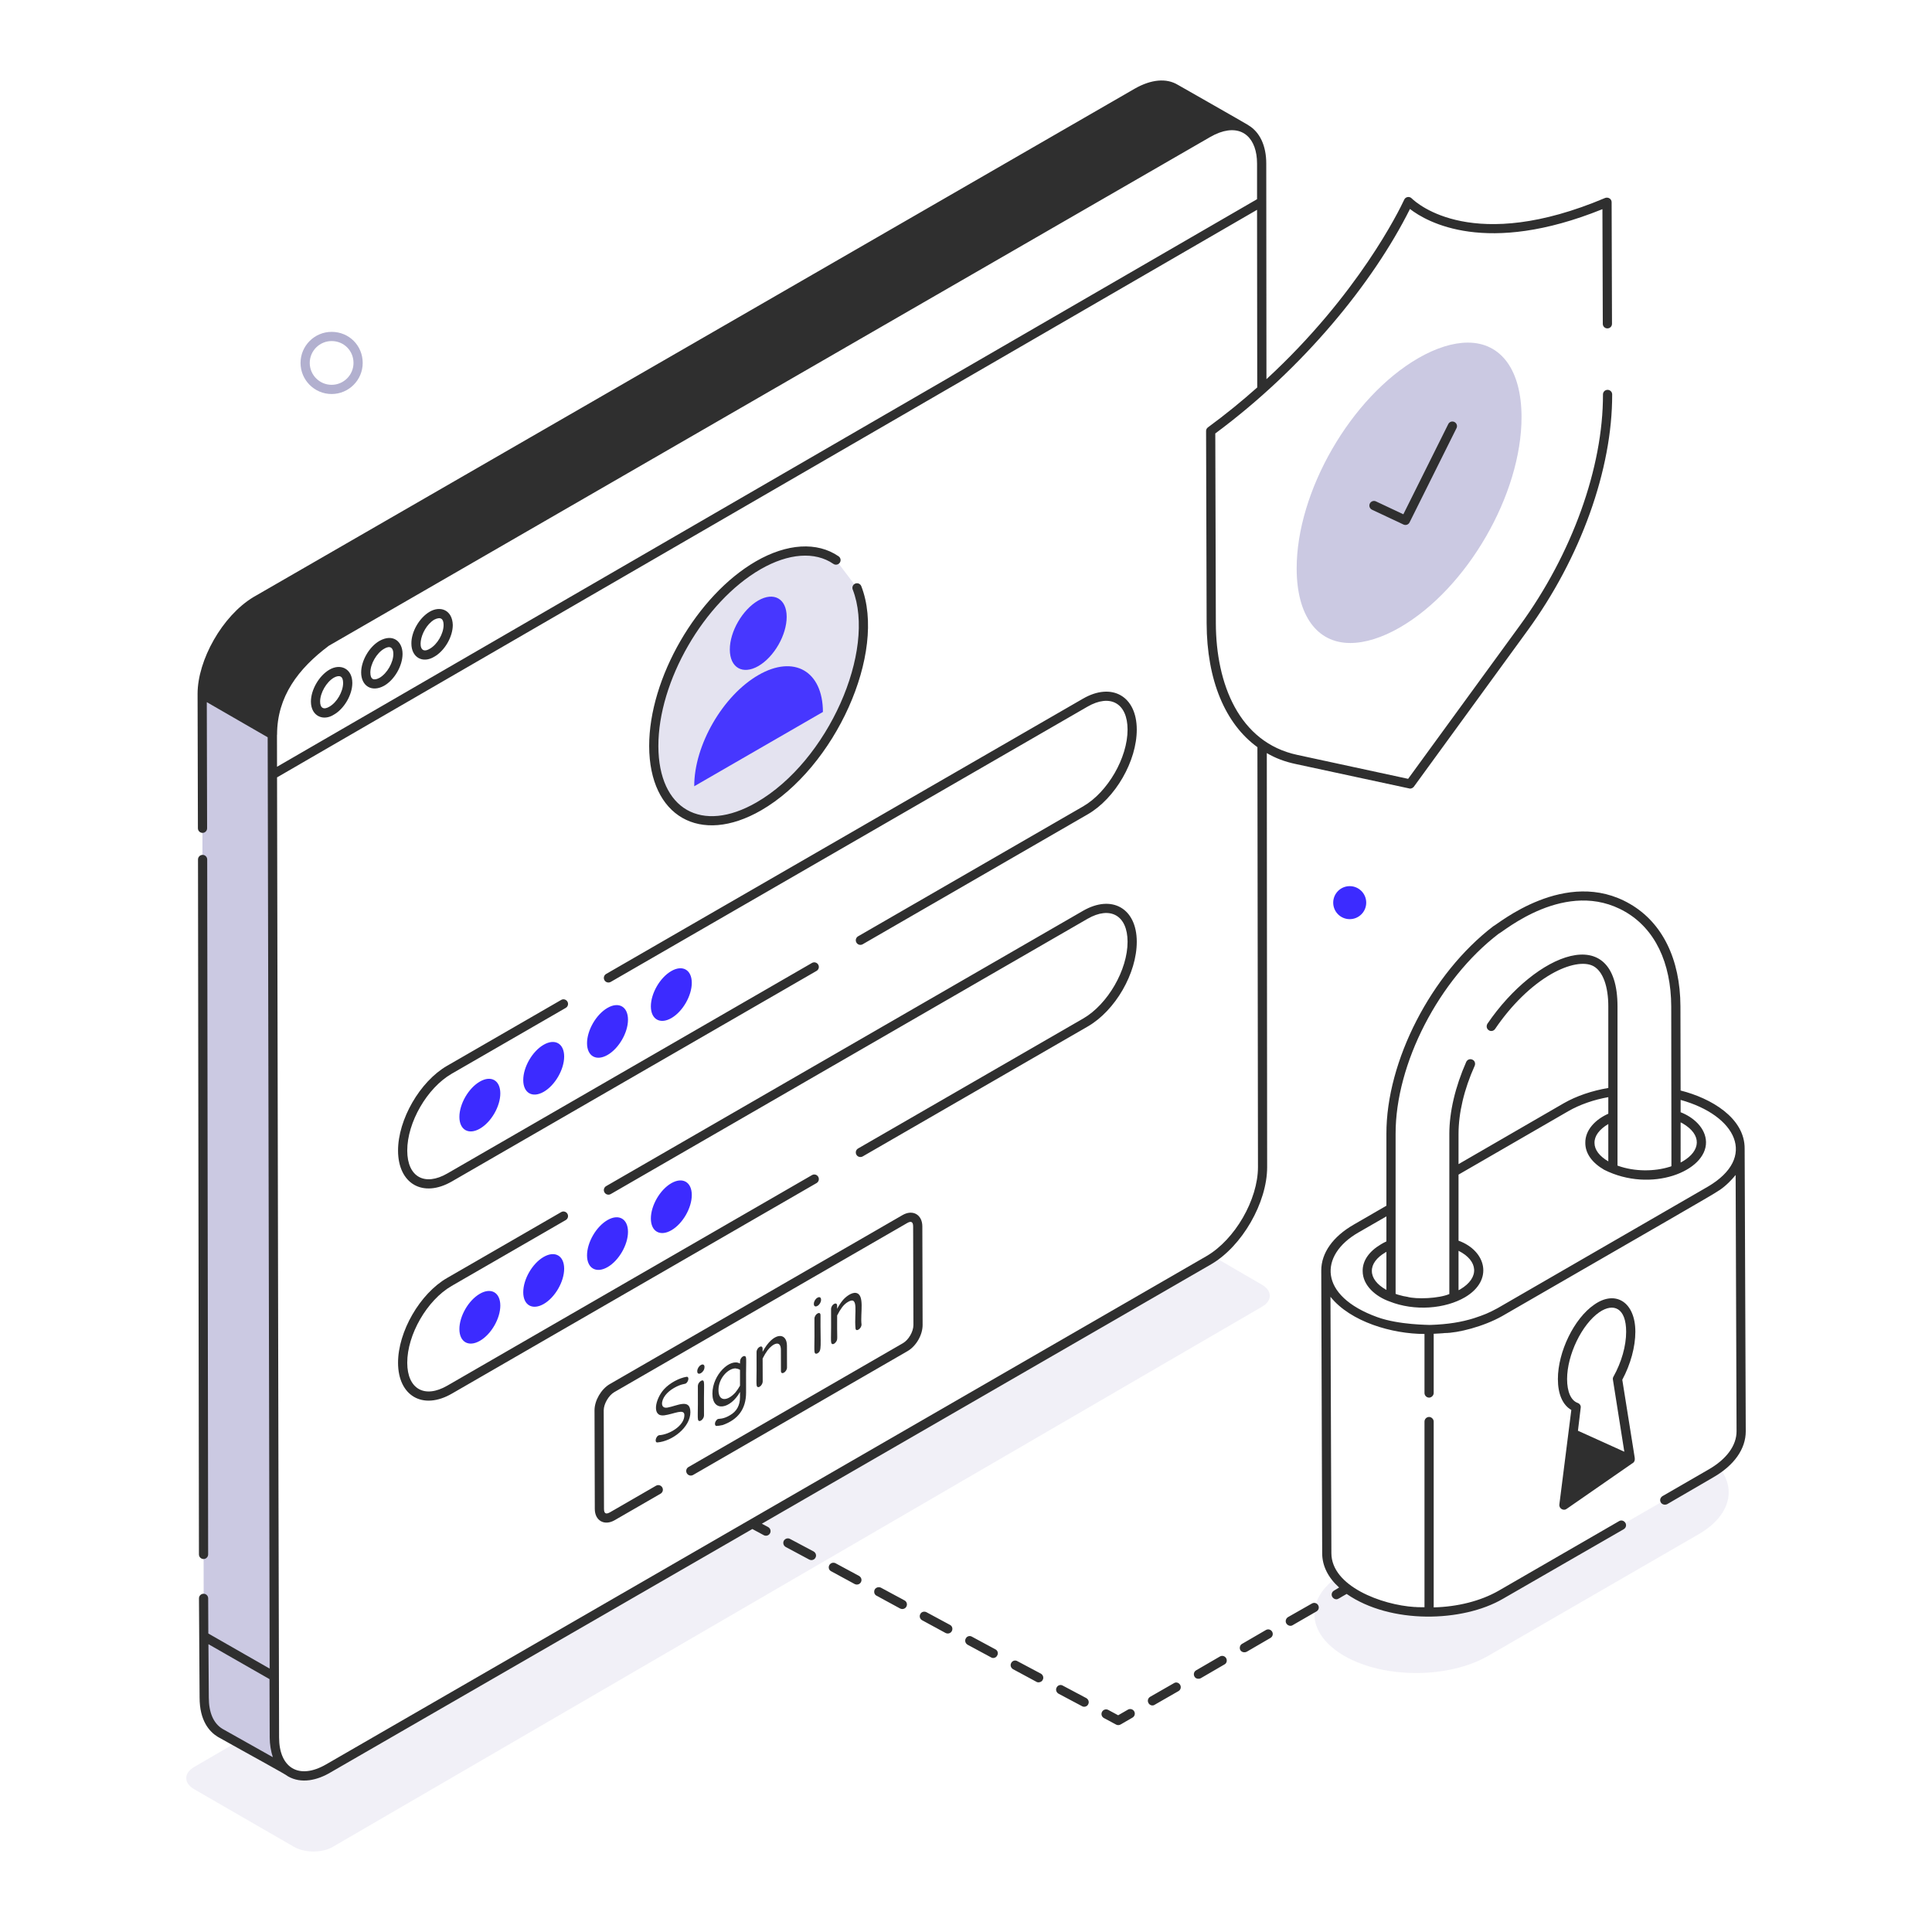
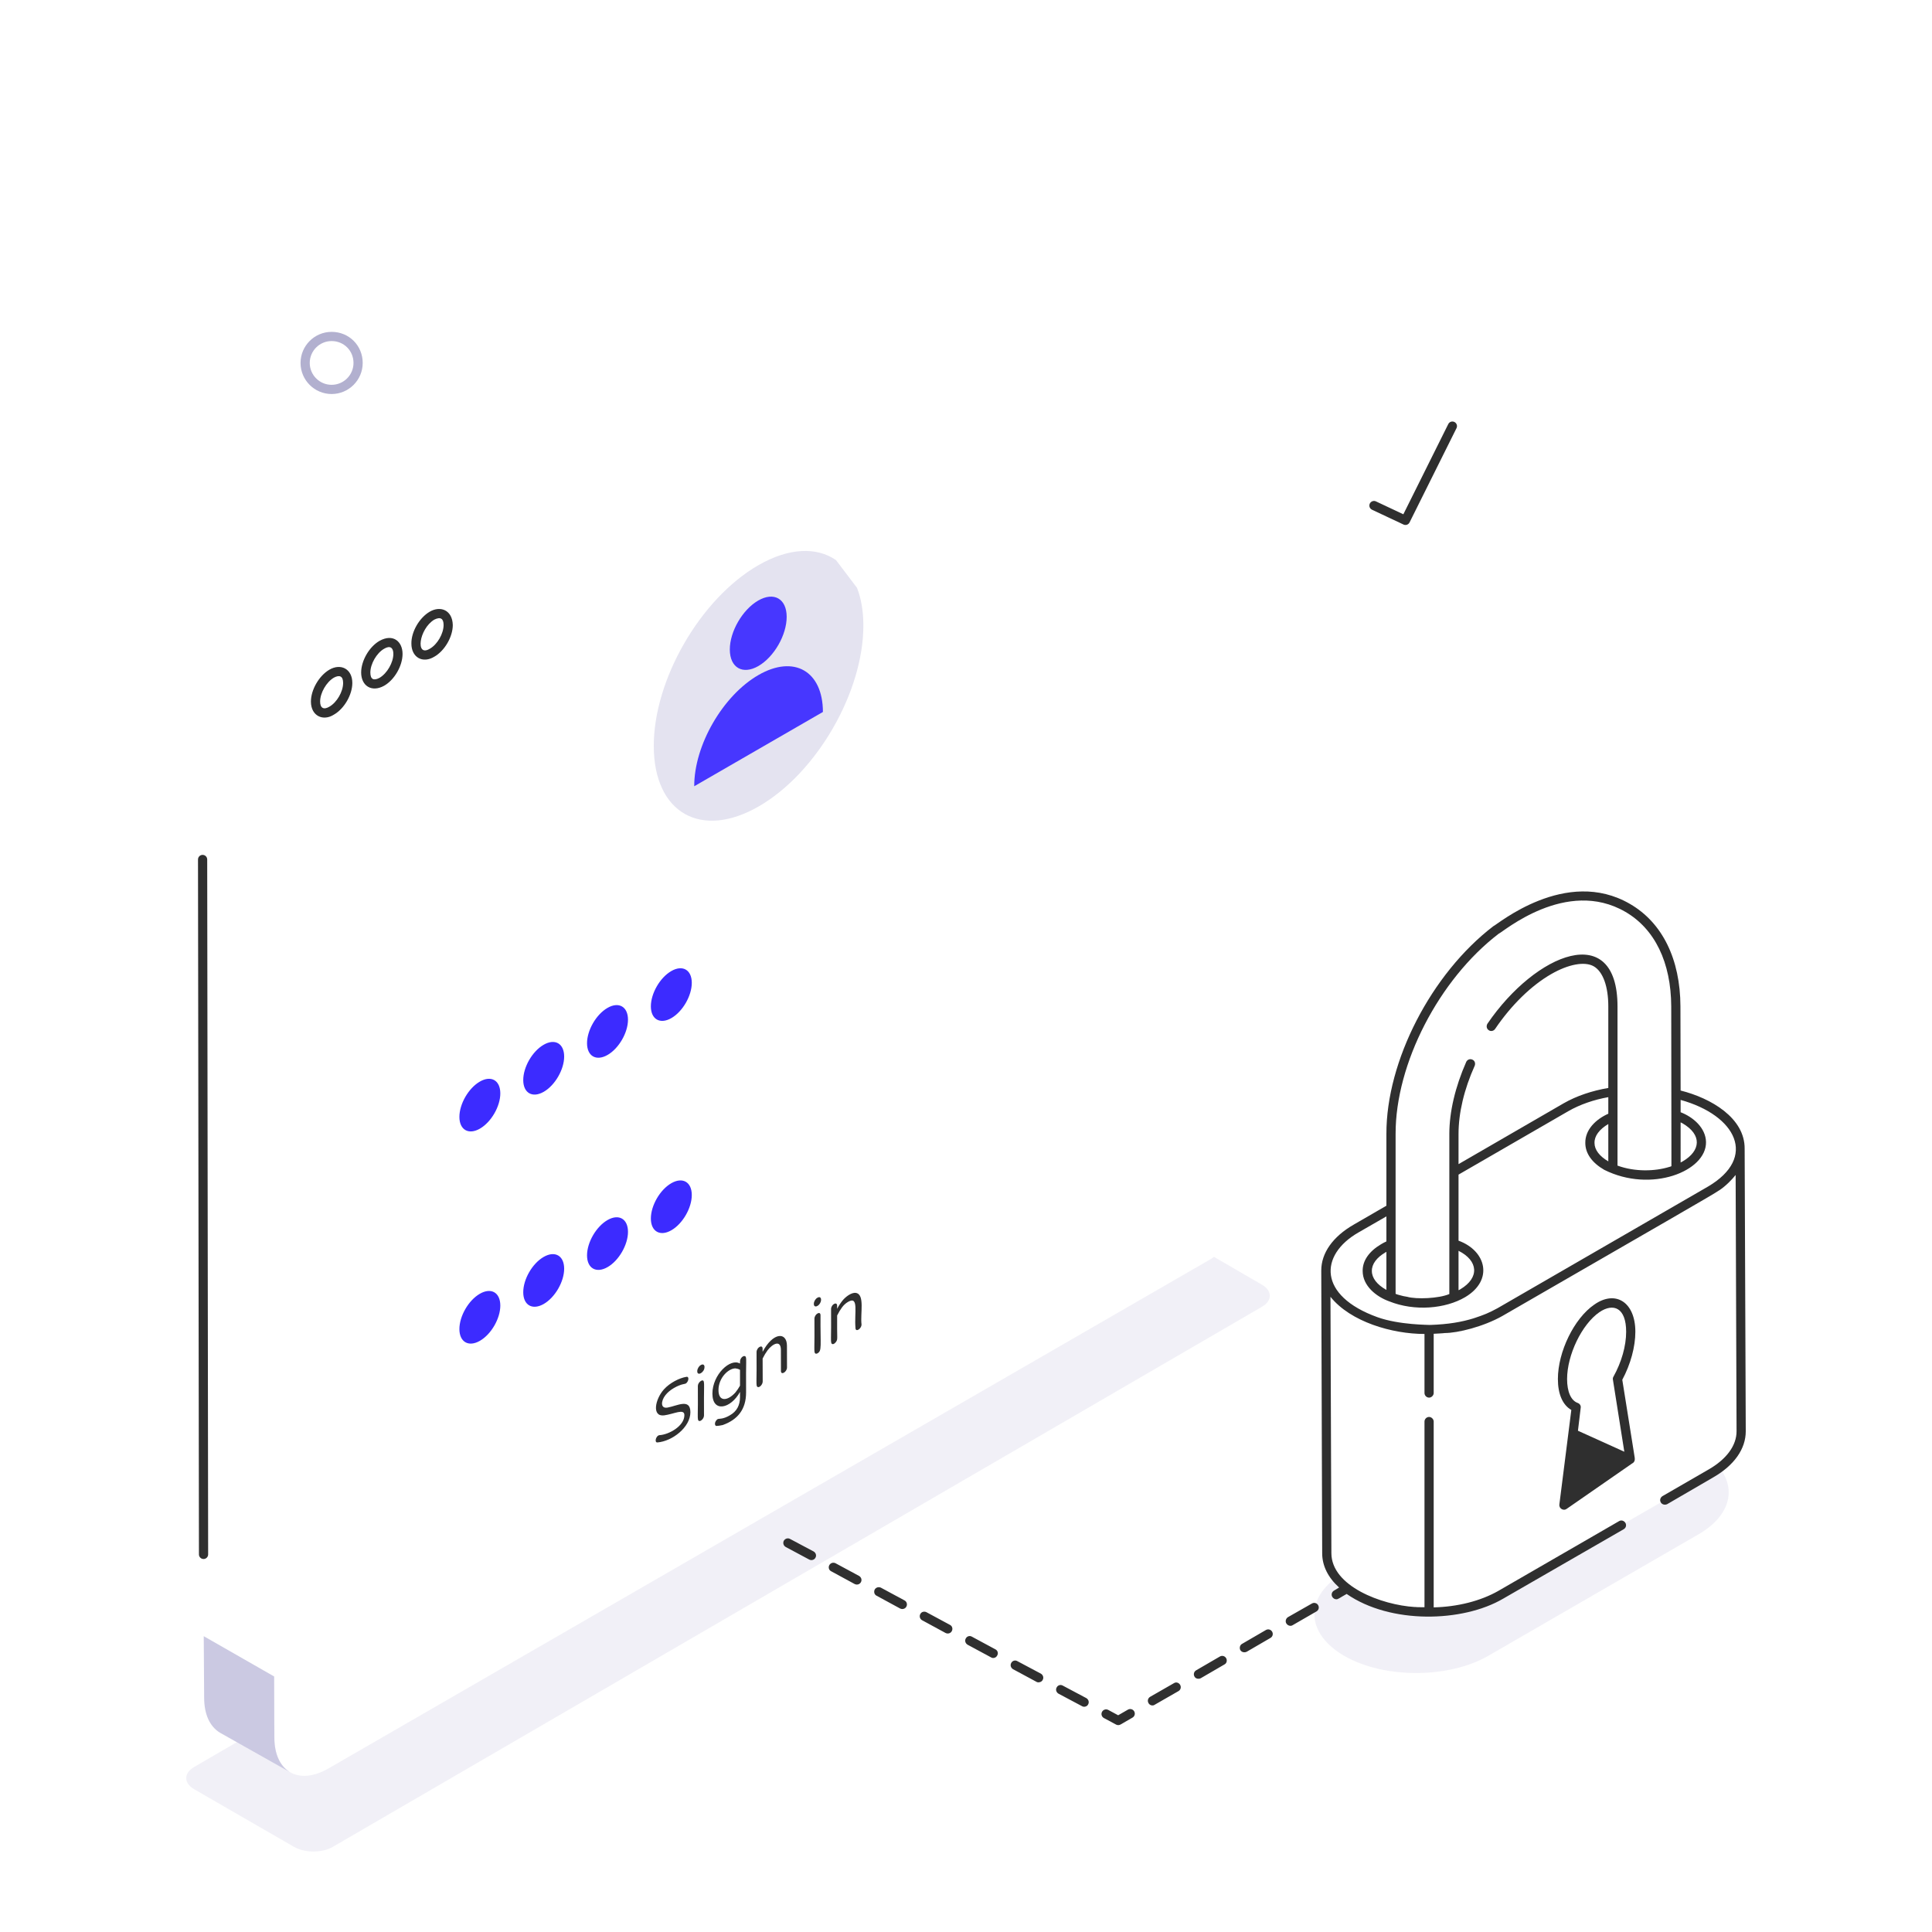
<svg xmlns="http://www.w3.org/2000/svg" viewBox="0 0 105 105" id="MediaPlatform">
  <path fill="#e4e3f0" d="M68.588 71.018L18.078 100.378c-.57.33-1.51.33-2.09 0l-5.44-3.14c-.57-.34-.57-.87.01-1.21l4.35-2.53.01.93c0 1.87 1.31 2.62 2.94 1.68l47.84-27.62c.09-.05.19-.11.28-.18l2.6 1.51C69.158 70.148 69.148 70.698 68.588 71.018zM92.308 83.388L80.888 89.988c-2.17 1.25-5.68 1.25-7.84 0-2-1.17-2.14-2.99-.43-4.24.26.33.63.65 1.11.92 2.15 1.26 5.67 1.26 7.84 0l6.55-3.78 2.36-1.36 2.51-1.45c.17-.1.32-.2.46-.31C94.388 80.958 94.008 82.408 92.308 83.388z" opacity=".5" class="colore3e7f0 svgShape" />
-   <path fill="#cbc9e2" d="M67.721,7.027c-0.535-0.31-1.273-0.266-2.085,0.209 L17.739,34.876c-1.616,0.944-2.936,3.208-2.936,5.053l0.103,51.188 l-3.833-2.193l-0.084-51.201c0-1.845,1.323-4.108,2.917-5.053 L61.802,5.031c0.816-0.463,1.551-0.525,2.076-0.209L67.721,7.027z" class="colorc9cee2 svgShape" />
  <path fill="#cbc9e2" d="M15.703,96.275c0.006,0.009,0.016,0.012,0.025,0.019 l-0.822-0.463l-2.951-1.662c-0.547-0.335-0.86-0.985-0.86-1.91 l-0.022-3.311V88.923l3.827,2.19l0.009,3.324 C14.912,95.322,15.212,95.956,15.703,96.275z" class="colorc9cee2 svgShape" />
  <path fill="#e4e3f0" d="M46.576,31.947c0.222,0.569,0.344,1.25,0.346,2.031 c0.01,3.624-2.532,8.027-5.677,9.843c-3.154,1.821-5.704,0.358-5.714-3.266 c-0.01-3.604,2.523-8.012,5.677-9.833c1.673-0.966,3.18-1.002,4.226-0.283" class="colore3e7f0 svgShape" />
  <path fill="#4737ff" d="M41.219 36.687c1.93-1.114 3.499-.22 3.505 2.006l-6.994 4.038C37.723 40.505 39.282 37.805 41.219 36.687zM41.208 32.638c.853-.492 1.543-.099 1.546.881.003.989-.683 2.185-1.536 2.678-.853.492-1.551.095-1.554-.894C39.661 34.323 40.355 33.13 41.208 32.638z" class="color2e58ff svgShape" />
  <path fill="#3c2bff" d="M26.077 58.783c.614-.355 1.112-.071 1.114.638.002.703-.492 1.562-1.107 1.917-.614.355-1.115.07-1.117-.633C24.966 59.996 25.463 59.138 26.077 58.783zM29.547 56.78c.612-.353 1.112-.071 1.114.638.002.703-.495 1.564-1.107 1.917-.617.356-1.115.07-1.117-.633C28.436 57.992 28.93 57.136 29.547 56.78zM33.016 54.777c.612-.353 1.112-.071 1.114.638.002.703-.495 1.564-1.107 1.917-.617.356-1.117.071-1.119-.632C31.903 55.991 32.4 55.133 33.016 54.777zM36.483 52.775c.612-.353 1.112-.071 1.114.638.002.703-.495 1.564-1.107 1.917-.614.355-1.115.07-1.117-.633C35.372 53.987 35.869 53.13 36.483 52.775zM26.077 70.314c.614-.355 1.112-.071 1.114.638.002.703-.492 1.562-1.107 1.917-.614.355-1.115.07-1.117-.633C24.966 71.526 25.463 70.669 26.077 70.314zM29.547 68.311c.612-.353 1.112-.071 1.114.638.002.703-.495 1.564-1.107 1.917-.617.356-1.115.07-1.117-.633C28.436 69.523 28.93 68.667 29.547 68.311zM33.016 66.308c.612-.353 1.112-.071 1.114.638.002.703-.495 1.564-1.107 1.917-.617.356-1.117.071-1.119-.632C31.903 67.521 32.4 66.664 33.016 66.308zM36.483 64.306c.612-.353 1.112-.071 1.114.638.002.703-.495 1.564-1.107 1.917-.614.355-1.115.07-1.117-.633C35.372 65.518 35.869 64.66 36.483 64.306z" class="colorff342b svgShape" />
-   <path fill="#cbc9e2" d="M70.471,30.915c-0.012-4.203,2.955-9.34,6.614-11.453 c0.955-0.551,1.885-0.842,2.69-0.842c1.819,0,2.91,1.506,2.917,4.029 c0.012,4.203-2.955,9.34-6.614,11.453c-0.957,0.553-1.889,0.844-2.695,0.844 C71.567,34.947,70.478,33.439,70.471,30.915" class="colorc9cee2 svgShape" />
  <path fill="#2f2f2f" d="M11.062,84.729c0,0,0,0,0,0c0.138,0,0.25-0.112,0.25-0.25 l-0.051-37.768c0-0.138-0.112-0.25-0.25-0.25c0,0,0,0-0,0 c-0.138,0-0.25,0.112-0.25,0.25l0.051,37.768 C10.812,84.617,10.924,84.729,11.062,84.729z" class="color2f2f2f svgShape" />
-   <path fill="#2f2f2f" d="M68.848,40.928c0.47,0.28,0.99,0.47,1.55,0.59l6.18,1.33 c0.055,0.027,0.177,0.01,0.26-0.09l6.16-8.46 c2.91-3.98,4.63-8.79,4.62-12.86c0-0.14-0.11-0.25-0.25-0.25 c-0.14,0-0.25,0.11-0.25,0.25c0.01,3.97-1.68,8.67-4.52,12.56l-6.07,8.33 l-6.02-1.3c-3.183-0.678-4.418-3.882-4.43-7.15l-0.03-10.32 c4.761-3.527,8.559-8.158,10.58-12.2c0.93,0.72,4.15,2.56,10.46,0.01 l0.02,6.23c0,0.14,0.11,0.25,0.25,0.25s0.25-0.11,0.25-0.25l-0.02-6.61 c0-0.18-0.189-0.29-0.35-0.23c-7.14,3.02-10.19,0.34-10.52,0.02 c-0.127-0.127-0.338-0.074-0.4,0.07c-0.28,0.6-2.51,5.17-7.49,9.76 c-0.001-1.199,0.004,4.341-0.01-11.72c0-0.97-0.35-1.71-0.97-2.08 c-0.006,0-0.005,0-0.006,0c-0.001-0.001-0.003-0.002-0.004-0.002V6.798 c-0.103-0.069-3.932-2.249-3.831-2.191c-0.615-0.37-1.441-0.297-2.33,0.208 L40.694,16.923L13.778,32.448c-1.696,1.018-3.04,3.429-3.04,5.26 c0,0.01,0,0.01,0,0.02c0,0,0,0,0,0.001l0.018,7.286 c0,0.138,0.112,0.25,0.25,0.25h0c0.138-0,0.25-0.112,0.25-0.25 l-0.017-6.855l3.309,1.909c0.007,3.43-0.032-15.214,0.107,50.616l-3.333-1.907 l-0.008-1.912c-0-0.138-0.112-0.249-0.25-0.249c-0,0-0,0-0.001,0 c-0.138,0-0.25,0.113-0.249,0.251c0.003,0.549,0.036,5.703,0.034,5.391 c0,1.26,0.53,1.85,0.98,2.13c1.831,1.029,3.72,2.05,3.82,2.15 c0.729,0.42,1.606,0.215,2.33-0.22l22.91-13.22l0-0l0.622,0.335 c0.126,0.066,0.274,0.017,0.339-0.102c0.065-0.122,0.02-0.273-0.102-0.339 l-0.343-0.184h0.003l24.42-14.1c1.68-0.98,3.04-3.35,3.04-5.28 L68.848,40.928z M68.318,8.888v1.938L15.056,41.672l-0.003-1.728 c0.002-0.005,0.005-0.011,0.005-0.016c0-2.072,1.152-3.587,2.81-4.83 l29.015-16.752L65.761,7.452c0.175-0.102,0.346-0.183,0.512-0.244 c0.001-0,0.002-0.001,0.003-0.001C67.546,6.747,68.318,7.542,68.318,8.888z M12.088,93.958c-0.49-0.3-0.74-0.89-0.74-1.7l-0.02-2.9 l3.32,1.9l0.01,3.18c0,0.352,0.066,0.747,0.17,1.06L12.088,93.958z M65.568,68.268L17.728,95.888c-1.514,0.874-2.56,0.159-2.56-1.46 c-0.056-23.055-0.02-8.146-0.033-13.372l-0.078-38.807l53.261-30.846v0.004 l0.01,9.65c-0.82,0.73-1.71,1.46-2.68,2.17 c-0.07,0.05-0.1,0.13-0.1,0.2l0.03,10.45 c0.01,3.09,1.01,5.46,2.76,6.73c0.003,2.334-0.011-8.453,0.03,22.82 C68.368,65.198,67.118,67.368,65.568,68.268z" class="color2f2f2f svgShape" />
-   <path fill="#2f2f2f" d="M41.371 44.038c4.016-2.318 6.847-8.566 5.438-12.181-.05-.128-.195-.192-.324-.142-.128.05-.192.195-.142.324 1.293 3.315-1.329 9.319-5.223 11.567-2.986 1.724-5.329.385-5.339-3.051-.01-3.529 2.48-7.842 5.552-9.616 1.516-.874 2.958-.981 3.959-.293.111.076.269.05.348-.064.078-.114.049-.269-.064-.348-1.166-.801-2.803-.703-4.493.272-3.209 1.853-5.812 6.361-5.802 10.049C35.292 44.376 38.048 45.957 41.371 44.038zM58.852 37.974L32.943 52.932c-.12.069-.161.222-.091.341.068.119.222.161.341.091l25.909-14.958c1.24-.716 2.175-.188 2.179 1.24.004 1.533-1.078 3.407-2.413 4.178l-12.232 7.062c-.12.069-.161.222-.091.341.068.12.222.161.341.091l12.232-7.062c1.498-.865 2.667-2.891 2.663-4.612C61.776 37.832 60.428 37.063 58.852 37.974zM24.562 64.207l19.815-11.44c.12-.069.161-.222.091-.341-.068-.12-.222-.161-.341-.091L24.312 63.775c-1.228.709-2.175.195-2.179-1.24-.004-1.533 1.078-3.407 2.413-4.178l6.201-3.58c.12-.069.161-.222.091-.341s-.222-.162-.341-.091l-6.201 3.58c-1.473.85-2.667 2.919-2.663 4.612C21.638 64.338 22.983 65.12 24.562 64.207zM58.852 49.505L32.943 64.463c-.12.069-.161.222-.091.341.046.08.13.125.216.125.042 0 .085-.011.125-.034l25.909-14.958c1.24-.716 2.175-.188 2.179 1.24.004 1.533-1.078 3.407-2.413 4.178l-12.232 7.062c-.12.069-.161.222-.091.341.068.119.222.159.341.091l12.232-7.062c1.498-.865 2.667-2.891 2.663-4.612C61.776 49.363 60.428 48.593 58.852 49.505zM44.469 63.956c-.068-.12-.222-.162-.341-.091L24.312 75.306c-1.236.715-2.175.185-2.179-1.24-.004-1.533 1.078-3.407 2.413-4.178l6.201-3.58c.12-.069.161-.222.091-.341-.069-.121-.222-.162-.341-.091l-6.201 3.58c-1.473.85-2.667 2.919-2.663 4.612.005 1.801 1.349 2.584 2.929 1.671l19.815-11.44C44.497 64.229 44.538 64.076 44.469 63.956zM49.052 66.036l-15.914 9.188c-.465.269-.829.895-.827 1.425l.015 5.359c.001.636.52.935 1.081.611l2.494-1.44c.12-.069.161-.222.091-.341-.068-.12-.222-.162-.341-.091l-2.494 1.44c-.223.129-.33.072-.331-.179l-.015-5.359c-.001-.35.269-.812.577-.991l15.914-9.188c.215-.125.324-.069.325.183l.015 5.359c.001.356-.26.808-.57.987l-11.653 6.73c-.12.069-.161.222-.091.341.068.119.221.16.341.091l11.653-6.73c.469-.271.822-.882.82-1.421l-.015-5.359C50.126 66.021 49.614 65.713 49.052 66.036z" class="color2f2f2f svgShape" />
  <path fill="#2f2f2f" d="M37.521 76.749c-.002-.771-.723-.342-1.238-.251-.399.074-.366-.358-.122-.67.119-.152.274-.282.464-.392.385-.222.595-.215.642-.242.154-.089.212-.393.042-.367-.378.06-.905.323-1.23.687-.476.534-.666 1.493.016 1.408.533-.071 1.099-.391 1.1-.012.002.594-.845 1.057-1.346 1.087-.203.011-.303.418-.115.396C36.544 78.325 37.523 77.565 37.521 76.749zM38.288 74.288c-0-.123-.09-.163-.185-.108l-.022.012c-.105.061-.186.208-.186.322l0.0.016c.001.279.393.058.392-.226L38.288 74.288zM37.927 75.329c.018 1.63-.048 1.833.052 1.891.092.053.283-.117.282-.296-.018-1.607.048-1.838-.052-1.895C38.131 74.984 37.927 75.145 37.927 75.329zM39.668 76.918c-.394.233-.586.168-.67.21-.176.132-.173.349-.07.37.09 0 .21-.02.35-.05.812-.29 1.27-.851 1.27-1.77-.018-1.78.05-1.903-.05-1.97-.103-.052-.28.1-.28.3v.1c-.522-.319-1.5.6-1.5 1.63 0 1.055.997.827 1.5-.09v.28C40.218 76.378 40.038 76.708 39.668 76.918zM39.968 75.678c-.421.468-.92.523-.92-.13 0-.672.546-1.18.92-1.18.08.01.17.03.25.08v.86C40.138 75.448 40.058 75.568 39.968 75.678zM42.44 73.369l.003 1.14c.001.253.33.052.329-.19l-.003-1.181c-.002-.76-.75-.75-1.323.33l-0-.171c-.001-.247-.33-.071-.329.19.018 1.63-.048 1.833.052 1.89.106.06.282-.134.282-.296l-.004-1.248c.084-.17.174-.319.268-.446C41.975 73.042 42.438 72.783 42.44 73.369zM44.622 70.631c-0-.123-.086-.165-.185-.108l-.022.012c-.097.056-.184.199-.184.321l0.0.016c0.0.116.083.164.185.105l.022-.012c.1-.058.184-.197.184-.318V70.631zM44.263 71.671c.018 1.63-.048 1.833.053 1.89.031.018.069.014.116-.013.246-.142.15-.375.161-2.068C44.592 71.224 44.263 71.418 44.263 71.671zM46.09 70.754c.601-.347.331.602.403 1.417.001.253.33.052.329-.19-.073-.59.192-1.635-.307-1.714-.241-.038-.567.218-.724.413-.106.131-.205.281-.295.45l-0-.171c-.001-.239-.33-.074-.329.19.018 1.63-.048 1.833.052 1.89.079.045.186-.056.233-.135.087-.15.032-.116.045-1.41.084-.17.174-.319.268-.446C45.86 70.923 45.968 70.824 46.09 70.754zM17.898 36.398c-.56.33-1 1.09-1 1.73 0 .793.672 1.084 1.25.71.56-.32 1-1.08 1-1.72C19.148 36.348 18.516 36.035 17.898 36.398zM17.898 38.408c-.3.18-.5.079-.5-.28 0-.47.34-1.06.75-1.3.31-.165.5-.082.5.29C18.648 37.588 18.308 38.178 17.898 38.408zM20.628 34.828c-.56.32-1 1.08-1 1.72 0 .726.57 1.098 1.25.72.56-.32 1-1.08 1-1.73C21.878 34.87 21.367 34.418 20.628 34.828zM20.628 36.838c-.324.173-.5.082-.5-.29 0-.46.34-1.06.75-1.29.325-.195.5-.055.5.28C21.378 36.008 21.038 36.598 20.628 36.838zM23.348 33.248c-.56.33-1 1.09-.99 1.73 0 .747.61 1.101 1.25.71.56-.32 1-1.08 1-1.72C24.586 33.155 23.938 32.901 23.348 33.248zM23.358 35.258c-.794.476-.59-1.07.24-1.58.345-.173.51-.06.51.29C24.108 34.438 23.768 35.028 23.358 35.258zM78.711 23.047l-2.442 4.903-1.49-.701c-.125-.059-.273-.004-.333.12-.059.125-.005.274.12.333l1.711.805c.122.058.27.008.33-.115l2.551-5.122c.062-.124.011-.273-.112-.335C78.923 22.872 78.772 22.923 78.711 23.047zM94.818 62.438c.018-1.682-1.834-2.758-3.48-3.17l-.01-4.58c-.01-2.56-.98-4.54-2.74-5.56-3.489-2.033-7.22 1.132-7.43 1.21-3.37 2.58-5.82 7.33-5.81 11.29v3.9l-1.78 1.03c-1.13.65-1.76 1.54-1.76 2.49.045 13.945.047 14.537.05 15.37 0 .68.32 1.32.92 1.86l-.28.17c-.12.07-.16.22-.09.34.05.08.13.13.22.13.102 0 .151-.062.56-.29 2.381 1.65 6.303 1.546 8.5.26l6.56-3.78c.12-.07.16-.22.09-.34s-.22-.17-.34-.1l-6.56 3.79c-.98.56-2.24.87-3.52.9V77.258c0-.13-.12-.25-.25-.25-.14 0-.25.12-.25.25v10.09c-.165-.003-.332.005-.49-.01-.02 0-.03-.01-.04 0-1.795-.112-4.53-1.129-4.53-2.93L72.308 70.478c1.092 1.365 3.355 2.02 5.11 2.02v3.21c0 .13.11.25.25.25.13 0 .25-.12.25-.25v-3.22c.027-.001.576-.028.6-.04.704 0 2.096-.344 3.12-.92 8.734-5.047 11.521-6.631 11.8-6.84.01 0 .02 0 .02-.01.338-.225.672-.573.87-.82l.05 13.93c0 .77-.54 1.51-1.51 2.07l-2.51 1.45c-.12.07-.17.22-.1.34.07.12.22.16.35.1l2.51-1.46c1.13-.65 1.76-1.54 1.76-2.5C94.843 68.756 94.854 71.53 94.818 62.438zM75.848 61.628c-.01-3.82 2.36-8.4 5.6-10.88.235-.089 3.672-3.06 6.89-1.19 1.6.93 2.48 2.75 2.49 5.14.013 7.427.01 8.731.01 8.68-.03.02-.07.03-.11.04-.788.245-1.87.276-2.82-.07 0-3.013 0-5.349 0-8.65 0-4.696-4.437-2.925-7.07.94-.07.12-.05.27.07.35.11.08.27.05.35-.07.88-1.3 1.97-2.36 3.05-2.98.94-.54 1.82-.7 2.31-.42.5.29.79 1.09.79 2.18v4.43c-.88.15-1.72.43-2.42.83l-5.72 3.31v-1.64c0-1.14.3-2.42.88-3.71.05-.13 0-.28-.13-.33-.13-.06-.27 0-.33.12-.6 1.36-.92 2.72-.92 3.92v1.92.58c0 .286 0 6.456 0 6.2-.571.245-1.791.293-2.29.15-.14-.02-.28-.05-.41-.09-.08-.02-.15-.04-.22-.07 0-.277 0-4.765 0-4.5C75.848 65.62 75.848 61.511 75.848 61.628zM91.338 60.998c.03.02.07.03.1.05 1.085.629.984 1.495.03 2.06-.04.02-.08.05-.13.07V60.998zM87.408 63.118c-.48-.28-.75-.63-.75-1-.01-.38.26-.74.75-1.03V63.118zM79.268 67.978c1.079.539 1.149 1.469.1 2.09-.03.02-.06.04-.1.05V67.978zM75.338 70.098c-.5-.28-.78-.64-.78-1.02-.01-.37.26-.74.75-1.02.01-.01.03-.02.04-.02v2.07C75.348 70.098 75.338 70.098 75.338 70.098zM92.808 64.498L81.388 71.098c-.5.269-.717.356-1.27.54-.01 0-.02 0-.03.01-.644.198-1.365.328-2.37.36-.01-.01-.01-.01-.02 0-.009-.009-1.65.006-2.838-.422-3.231-1.166-3.16-3.375-1.042-4.598l1.53-.88v1.36c-.1.05-.21.1-.3.16-.64.38-1 .89-.99 1.45 0 .793.719 1.389 1.45 1.65 1.374.55 3.044.403 4.12-.23 1.562-.927 1.14-2.525-.36-3.07v-3.59l5.97-3.45c.63-.36 1.38-.62 2.17-.76v.9c-.67.298-1.263.862-1.25 1.59 0 .57.37 1.08 1.03 1.46 2.547 1.275 5.558.079 5.53-1.51-.014-.763-.687-1.354-1.38-1.62v-.67C94.352 60.615 95.542 62.903 92.808 64.498z" class="color2f2f2f svgShape" />
  <path fill="#2f2f2f" d="M86.638 70.908c-1.09.75-1.97 2.56-1.97 4.04 0 .82.26 1.41.73 1.68-.013.102-.663 5.242-.65 5.14-.024.236.241.352.39.24l3.59-2.49h.01c.071-.054.11-.122.11-.22 0-.104.035.209-.68-4.31.45-.84.71-1.79.71-2.61C88.878 70.767 87.798 70.087 86.638 70.908zM88.278 78.898l-2.52-1.14.15-1.25c.02-.11-.05-.22-.16-.26-.37-.13-.58-.61-.58-1.3 0-1.31.8-2.97 1.75-3.63.773-.529 1.46-.239 1.46 1.06 0 .77-.25 1.65-.69 2.44-.03.05-.04.1-.03.16L88.278 78.898zM47.878 86.288c-.12-.06-.27-.02-.34.1-.06.13-.02.28.11.34l1.27.69c.14.07.287.006.34-.1.07-.12.02-.28-.1-.34L47.878 86.288zM50.348 87.618c-.12-.06-.27-.02-.33.1-.07.12-.02.28.1.34l1.27.69c.141.07.287.006.34-.1.07-.13.02-.28-.1-.34L50.348 87.618zM52.818 88.948c-.12-.07-.27-.02-.33.1-.07.12-.02.27.1.34l1.28.69c.096.064.269.027.33-.11.07-.12.02-.27-.1-.33L52.818 88.948zM45.408 84.958c-.12-.06-.27-.02-.34.11-.06.12-.02.27.11.33l1.27.69c.141.07.287.006.34-.1.07-.12.02-.27-.1-.34L45.408 84.958zM55.288 90.278c-.12-.07-.27-.02-.33.1-.07.12-.02.27.1.34l1.28.69c.073.049.27.025.33-.11.07-.12.02-.27-.1-.34L55.288 90.278zM42.938 83.638c-.12-.07-.27-.02-.34.1-.06.12-.02.27.11.34l1.27.68c.14.07.287.007.34-.1.07-.12.02-.27-.1-.34L42.938 83.638zM57.758 91.608c-.12-.07-.27-.02-.33.1-.07.12-.02.27.1.34l1.28.68c.091.061.272.031.33-.1.07-.12.02-.27-.1-.34L57.758 91.608zM61.299 92.916l-.529.305-.538-.29c-.122-.065-.273-.02-.339.102-.065.122-.02.273.102.339l.661.355c.075.04.168.04.244-.004l.649-.375c.12-.069.161-.222.091-.341C61.572 92.888 61.417 92.847 61.299 92.916zM71.298 87.148l-1.3.74c-.11.07-.16.22-.09.34.088.141.252.159.34.1l1.3-.75c.12-.07.16-.22.09-.34S71.418 87.078 71.298 87.148zM68.798 88.588l-1.29.75c-.12.06-.16.22-.1.34.08.129.238.146.35.09l1.29-.75c.12-.07.16-.22.09-.34S68.918 88.518 68.798 88.588zM66.298 90.028l-1.29.75c-.12.07-.16.22-.09.34.057.114.216.152.34.09l1.29-.75c.12-.06.16-.22.09-.34S66.418 89.958 66.298 90.028zM63.798 91.478l-1.29.74c-.12.07-.16.22-.09.34.06.12.229.173.34.09l1.29-.74c.12-.07.16-.22.09-.34S63.918 91.398 63.798 91.478z" class="color2f2f2f svgShape" />
  <g fill="#000000" class="color000000 svgShape">
-     <circle cx="73.354" cy="49.057" r=".897" fill="#3c2bff" class="colorff342b svgShape" />
-   </g>
+     </g>
  <g fill="#000000" class="color000000 svgShape">
    <path fill="#b2b0cf" d="M18.023,21.414c-0.931,0-1.689-0.758-1.689-1.689 s0.758-1.689,1.689-1.689c0.947,0,1.689,0.742,1.689,1.689 C19.712,20.656,18.954,21.414,18.023,21.414z M18.023,18.536 c-0.656,0-1.189,0.533-1.189,1.189s0.533,1.189,1.189,1.189 s1.189-0.533,1.189-1.189C19.212,19.058,18.689,18.536,18.023,18.536z" class="colorb0b8cf svgShape" />
  </g>
</svg>